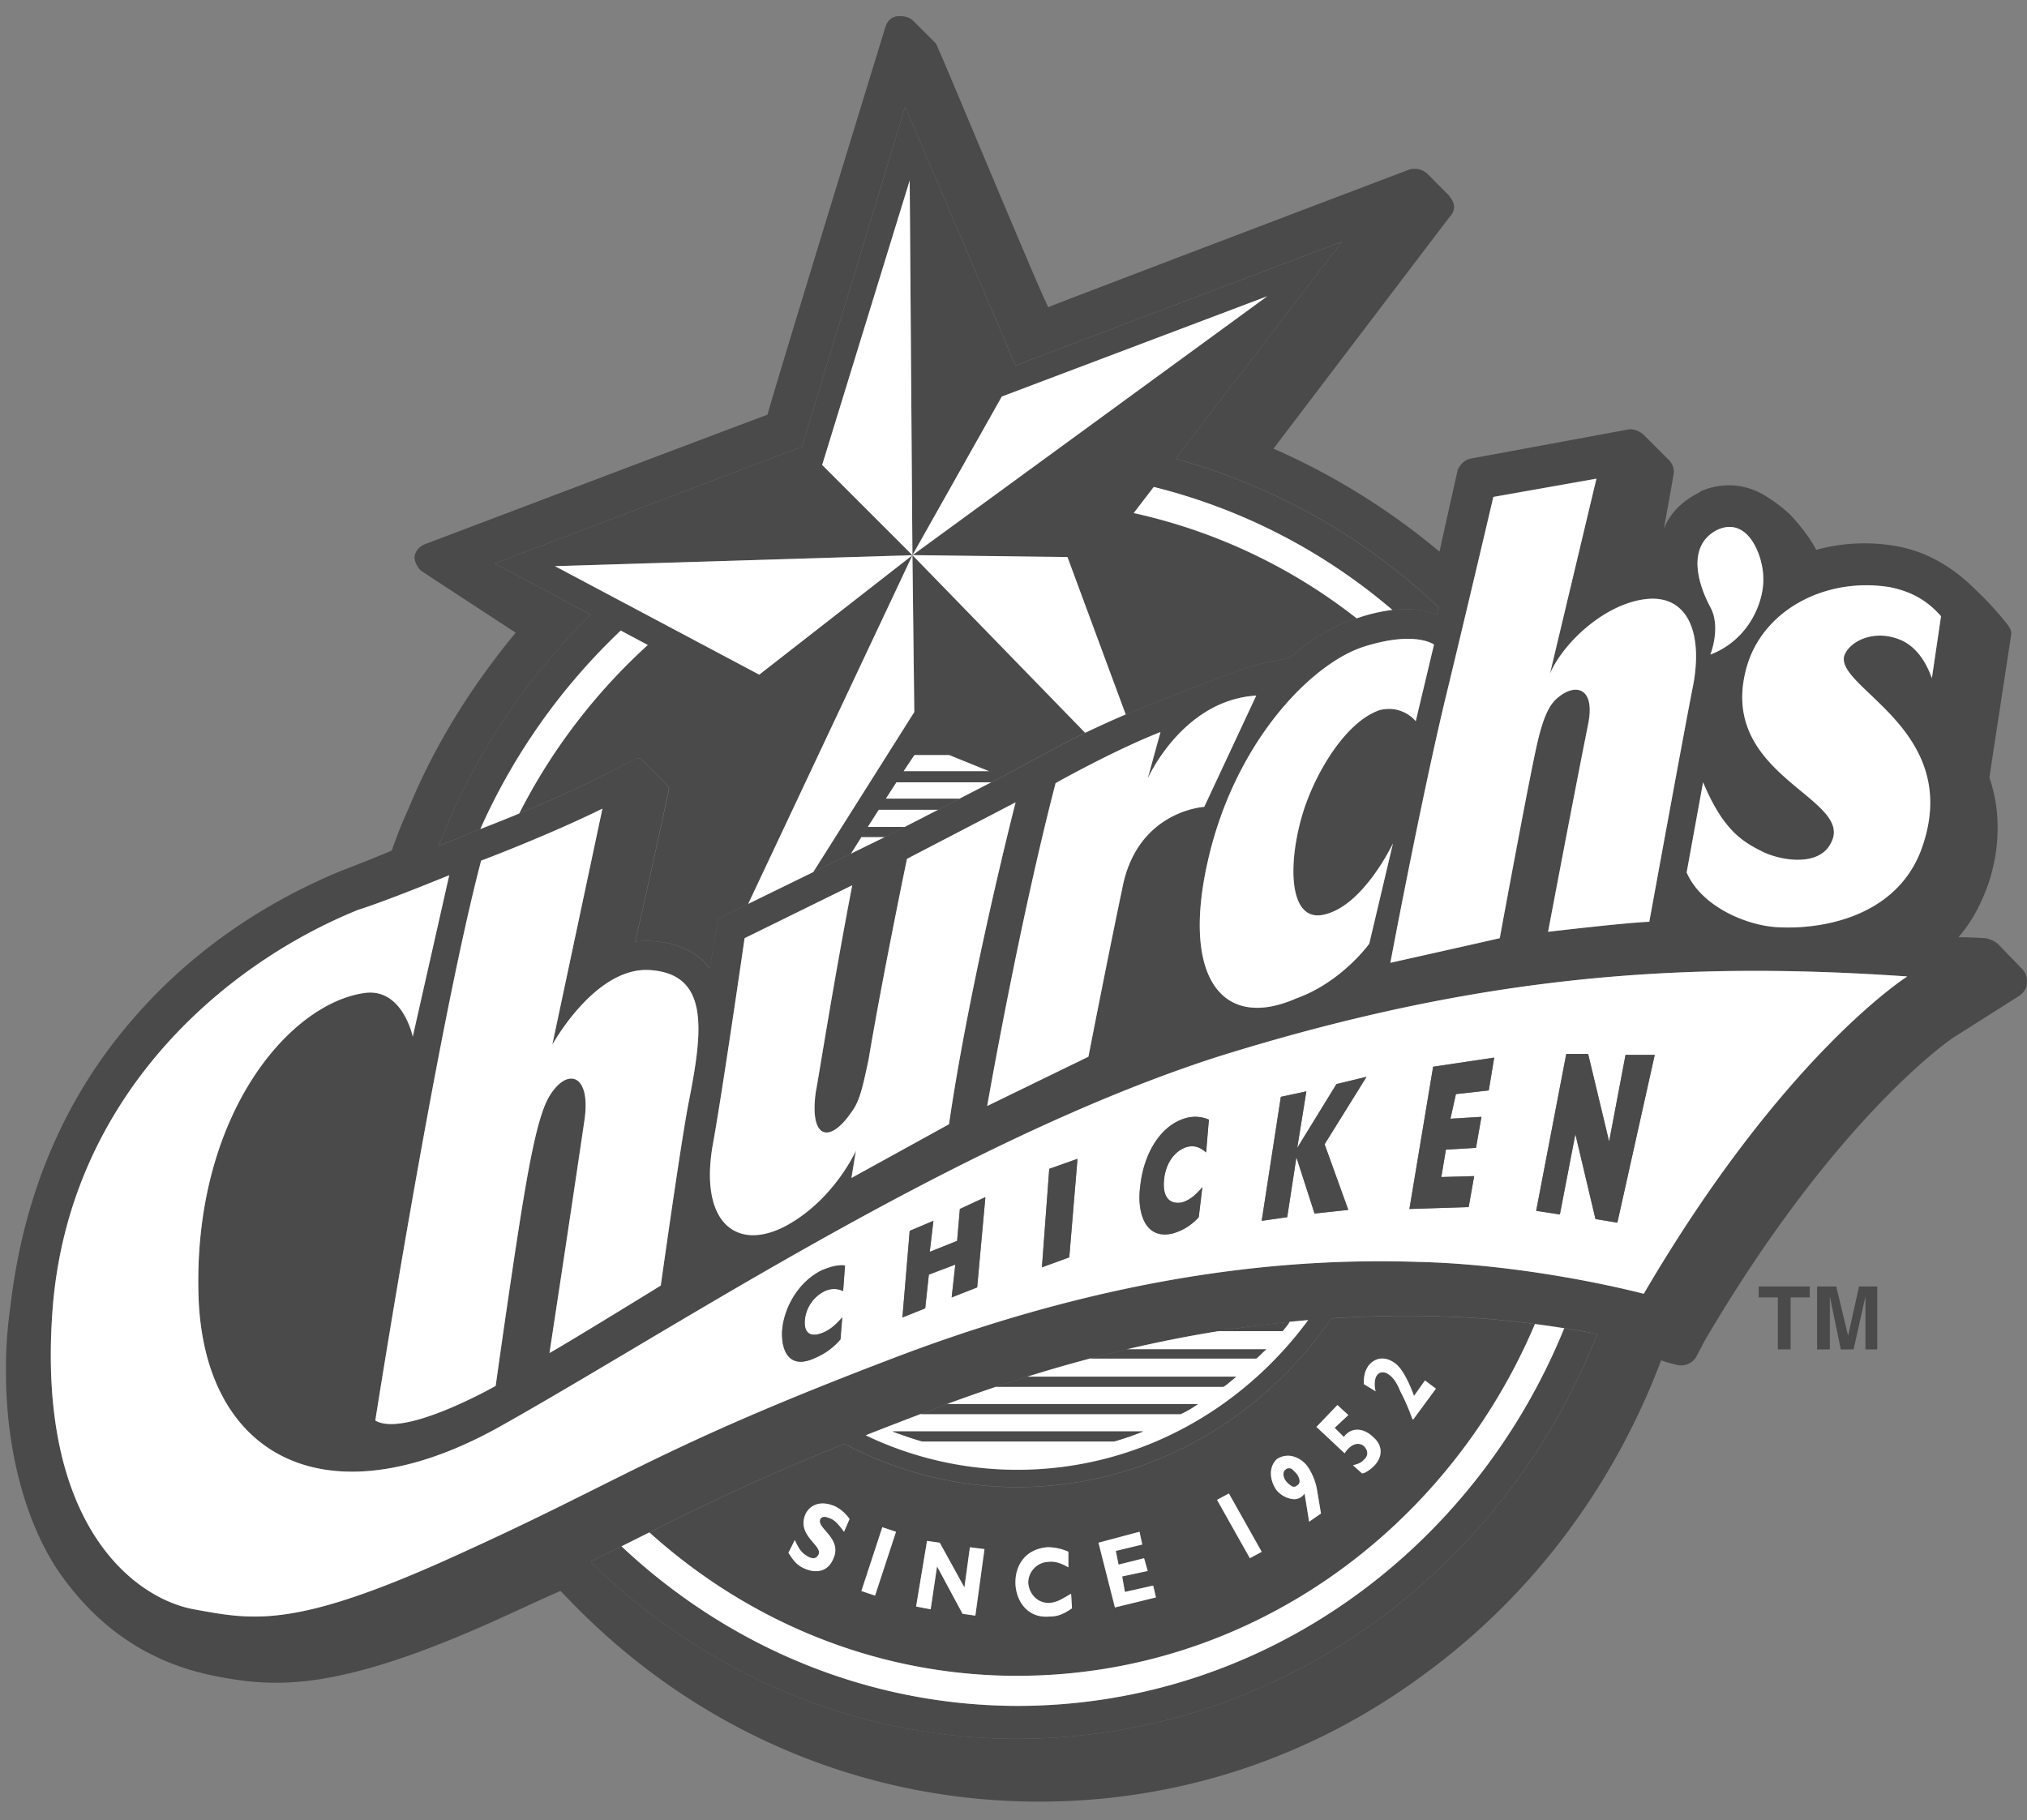
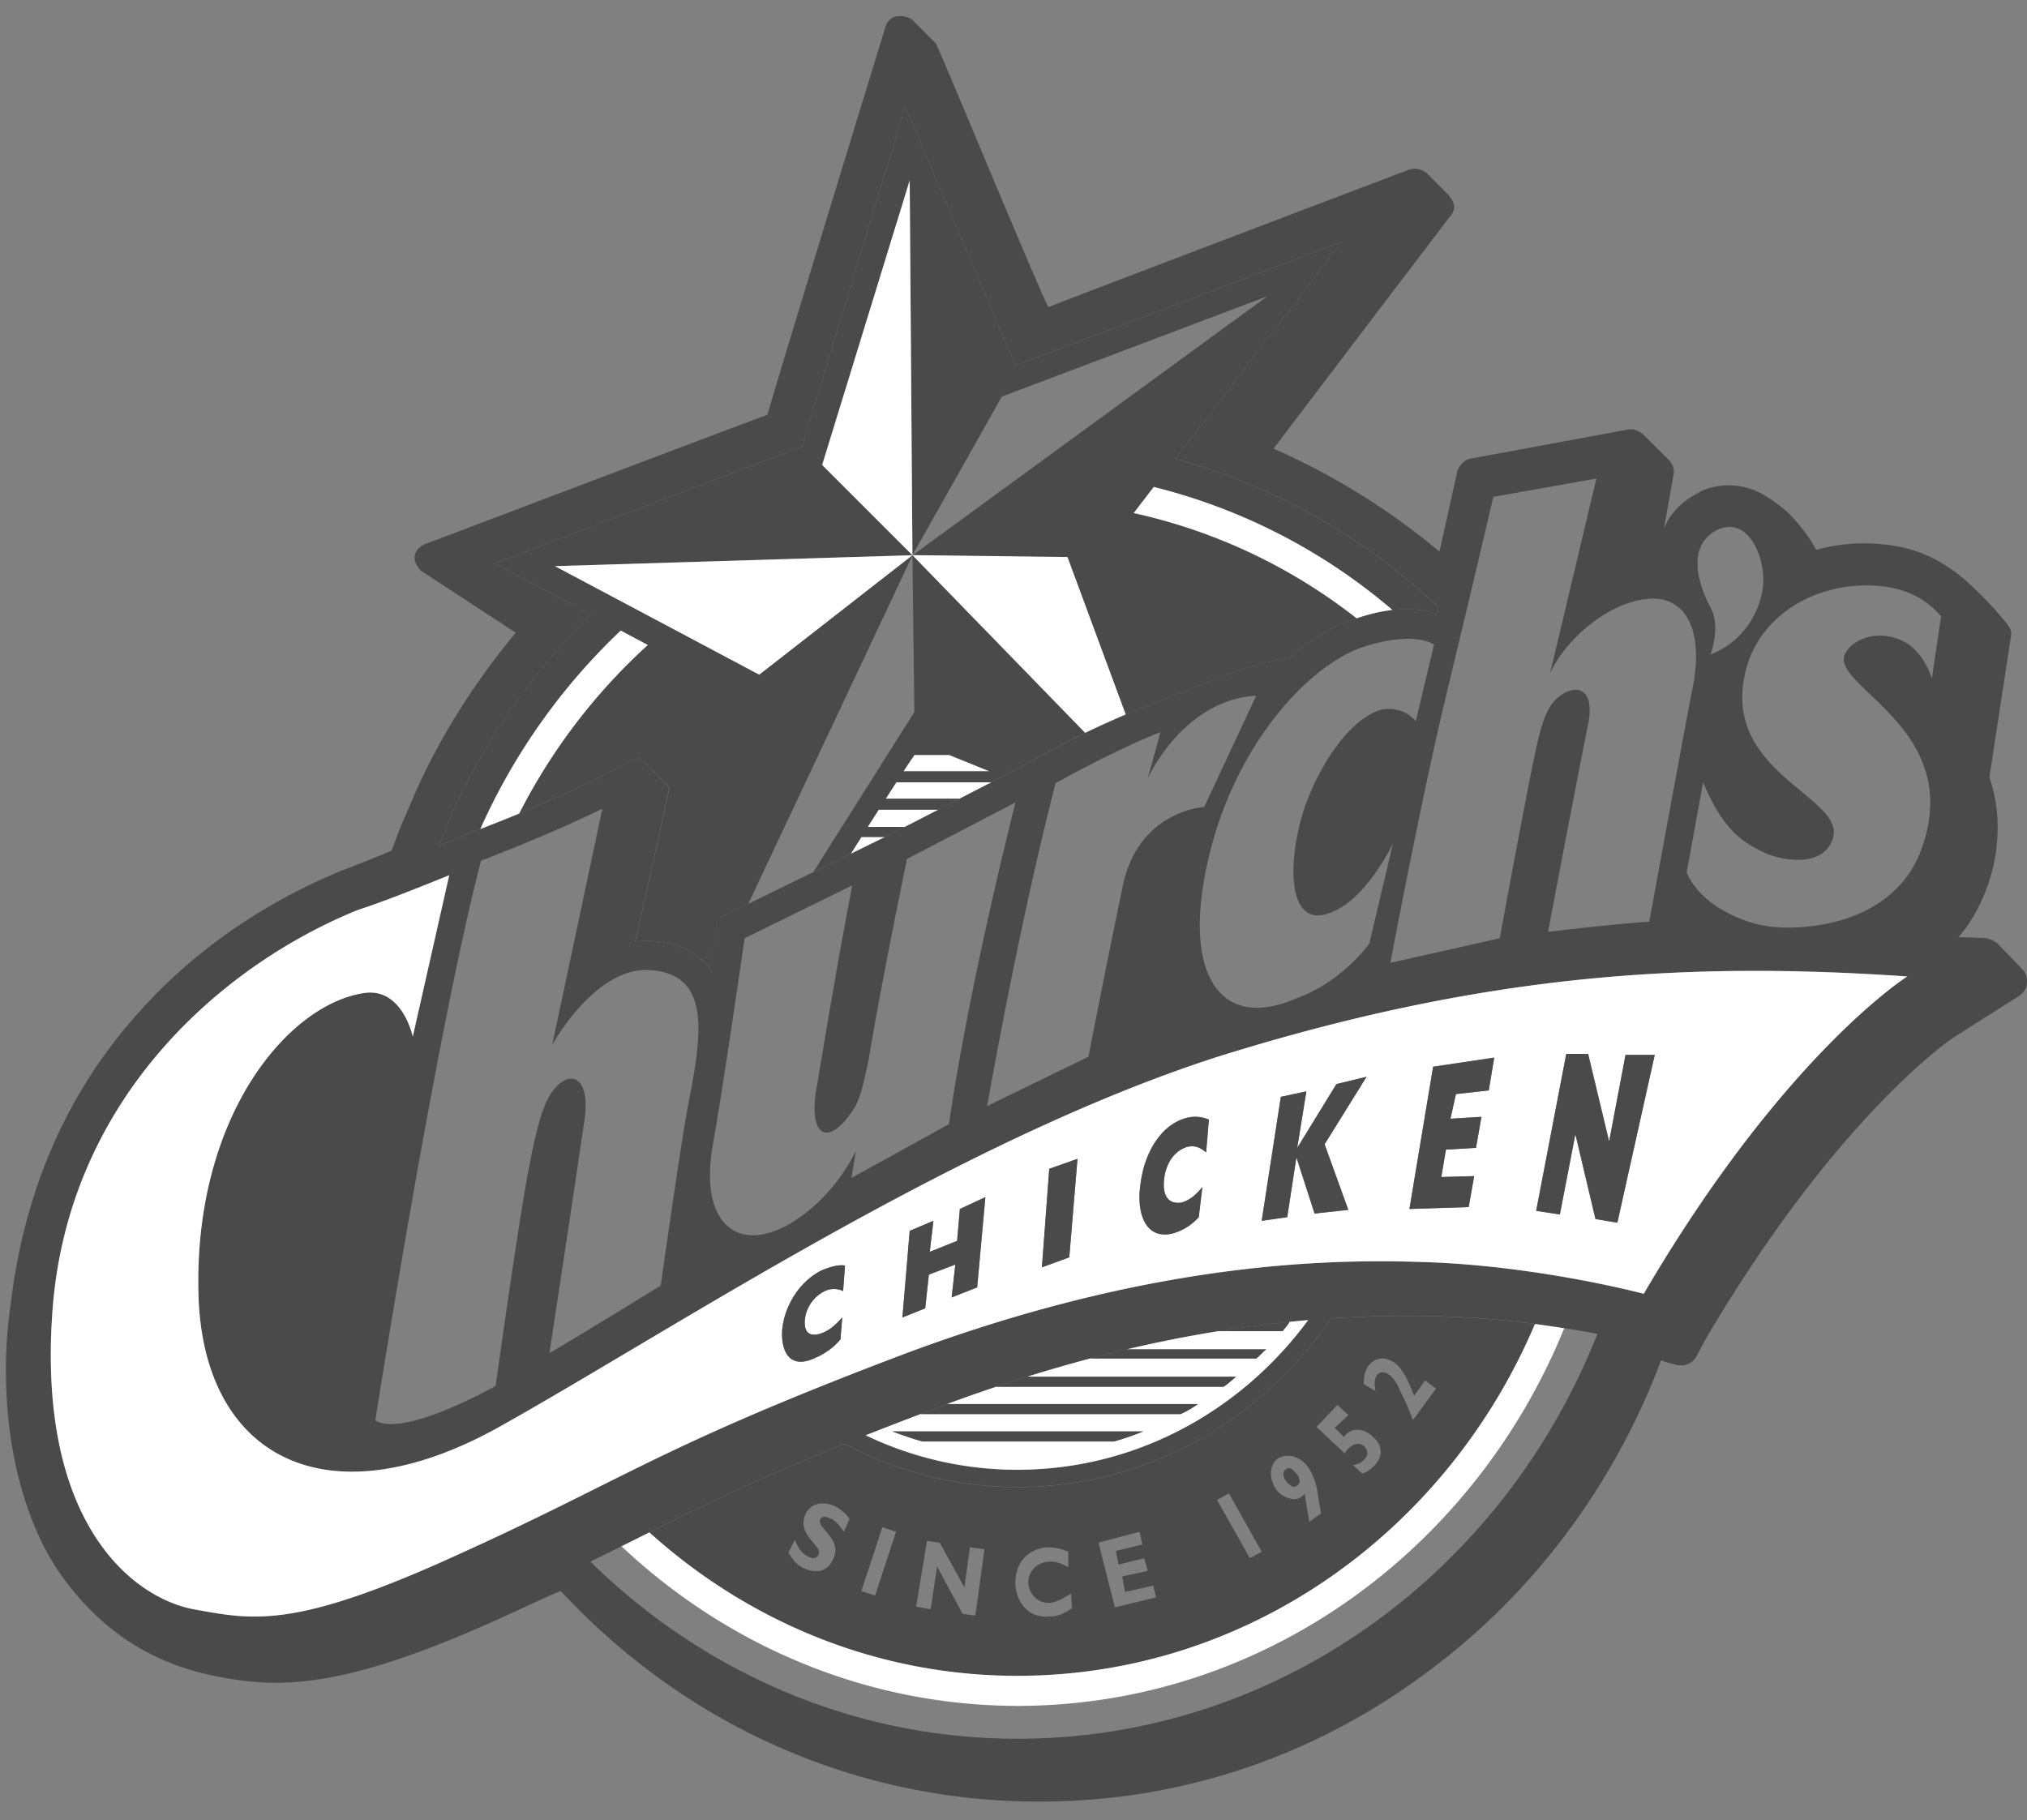
<svg xmlns="http://www.w3.org/2000/svg" width="108" height="97" viewBox="0 0 108 97" fill="none">
  <rect x="0" y="0" width="108" height="97" fill="#808080" stroke="none" />
  <path d="M106.435 50.285a1.517 1.517 0 0 0-.632-.292s-.778-.048-1.457-.048c.632-.73 1.069-1.507 1.457-2.478a9.268 9.268 0 0 0 .632-3.353 8.074 8.074 0 0 0-.437-2.673c.049-.388 1.166-7.629 1.166-7.677 0-.194-.102-.34-.243-.535a17.707 17.707 0 0 0-1.699-1.84c-1.071-1.07-2.479-1.993-4.179-2.284a9.727 9.727 0 0 0-4.276.194c-.342-.681-1.023-1.507-1.458-1.943a8.323 8.323 0 0 0-1.313-.972 3.668 3.668 0 0 0-3.401-.194l-.048.048c-.875.438-1.555 1.07-1.896 1.943.293-1.603.535-2.965.535-3.012a.92.92 0 0 0-.243-.632l-1.36-1.36c-.437-.39-.827-.291-.827-.291l-8.404 1.554c-.293.049-.536.292-.681.584 0 0-.73 3.254-.973 4.373a36.851 36.851 0 0 0-8.843-5.49c1.214-1.604 9.377-12.342 9.377-12.342a.777.777 0 0 0 .244-.534c0-.243-.146-.438-.292-.632l-1.118-1.125a1.01 1.01 0 0 0-.971-.242s-17.783 6.748-19.241 7.336C55.27 15.251 50.07 2.667 49.975 2.57a.818.818 0 0 0-.146-.292l-1.166-1.165c-.102-.102-.34-.293-.875-.244-.34.05-.535.292-.632.632 0 0-5.49 17.88-6.268 20.602-.826.291-18.122 6.85-18.122 6.85-.34.102-.632.342-.681.73 0 .29.194.582.34.728 0 0 3.936 2.576 5.053 3.304-2.332 2.818-4.325 5.976-5.733 9.426-.34.73-.632 1.507-.875 2.187-1.263.534-2.672 1.069-2.672 1.069-4.373 1.797-8.211 4.518-11.127 7.92-3.644 4.178-5.828 9.377-6.51 15.256a22.941 22.941 0 0 0-.243 3.547c0 3.988.972 7.824 2.72 10.495 2.046 3.013 4.763 4.956 8.359 5.685 3.206.632 6.51.92 15.353-3.11 1.07-.485 2.09-.971 3.11-1.41l.34.342c6.705 7.045 15.695 10.883 25.17 10.883 7.434 0 14.527-2.332 20.601-6.85 5.685-4.178 10.008-9.962 12.535-16.667.242.102.826.242.826.242a.95.95 0 0 0 1.023-.388l.485-.92c7.046-12.002 13.266-16.18 13.314-16.18l3.45-2.186c.242-.195.39-.39.39-.681a.914.914 0 0 0-.04-.393.912.912 0 0 0-.205-.337l-1.314-1.36zM49.053 75.356l.387-.146a79.769 79.769 0 0 1 3.636-1.308 79.759 79.759 0 0 1 5.01-1.506 72.519 72.519 0 0 1 1.942-.486c1.64-.386 3.272-.71 4.894-.971a63.31 63.31 0 0 1 4.775-.588c-3.571 4.846-9.185 7.975-15.498 7.975a18.666 18.666 0 0 1-8.078-1.832c.91-.363 1.88-.74 2.932-1.138zm-1.508-2.965c-12.487 4.764-14.236 6.413-23.03 10.4-8.794 4.033-10.982 3.548-14.189 2.966-3.157-.584-8.357-4.47-7.532-15.89.827-11.37 9.087-18.466 16.277-21.38 1.509-.486 3.647-1.36 4.86-1.847l-1.942 8.6s-.535-2.574-2.527-2.332c-4.034.534-9.086 6.462-8.896 15.889.145 8.745 6.705 12.438 16.034 7.24 9.284-5.2 24.395-15.258 38.295-19.728 13.993-4.372 24.78-5.101 36.733-4.276 0 0-6.559 4.13-14.042 16.91 0 0-5.829-1.555-12.05-1.7-6.125-.198-15.549.388-27.991 5.149v-.001zm-15.45-29.297l-2.672 12.583s2.235-4.08 5.101-3.988c3.305.147 2.916 3.207 2.188 6.953-.389 1.895-1.507 9.863-1.507 9.863s-4.568 2.82-5.93 3.596c0 0 1.312-8.6 1.847-12.293.387-2.428-.73-2.863-1.605-1.748-.484.582-.92 1.603-1.603 5.685-.534 3.157-1.506 10.106-1.506 10.106s-4.859 2.77-6.413 1.847c0 0 3.254-20.748 5.636-29.835 0 0 3.5-1.313 6.464-2.769zm24.148-1.36s3.11-1.75 5.588-2.721l-.68 2.477s1.846-4.178 5.782-4.421l-2.77 5.93s-3.595.194-4.373 4.373c-.729 3.45-1.798 8.94-1.798 8.94l-5.393 2.625s1.652-9.524 3.644-17.2v-.004zm20.164-7.386l-.972 4.082a1.887 1.887 0 0 0-1.942-.583c-1.7.583-3.305 3.11-4.033 5.344-.875 2.77-.826 6.026 1.118 5.54 2.088-.486 3.643-3.79 3.643-3.79l-1.263 5.344s-1.457 2.046-3.886 2.916c-3.987 1.75-6.121-1.167-4.711-7.337 1.408-6.22 5.392-10.398 8.211-11.37 2.815-.923 3.835-.146 3.835-.146zm3.16-7.873l5.491-.973-2.473 10.4c.728-1.701 3.012-3.79 5.198-3.989 2.186-.198 3.008 1.901 2.376 4.866-.584 3.013-2.284 12.342-2.284 12.342-1.264.048-5.394.535-5.394.535s1.36-7.191 2.138-11.078c.389-1.943-.68-2.187-1.604-1.41-.436.34-.776.972-1.118 2.479-.436 1.895-1.99 10.35-1.99 10.35-1.264.29-5.828 1.311-5.828 1.311s1.556-8.26 2.863-13.798a1593.389 1593.389 0 0 0 2.624-11.034v-.001zm11.952 1.75c1.651-.729 2.43 1.457 2.43 2.575.048 1.165-.681 3.254-2.818 4.08 0 0 .581-1.456 0-2.525-.582-1.068-1.361-3.254.388-4.13zm11.904 4.616l-.491 3.304c-.291-.825-.777-1.603-1.554-1.991-1.458-.68-2.819 0-3.11.778-.534 1.748 6.463 3.987 4.081 10.398-1.36 3.546-5.296 4.227-7.676 4.08-1.653-.097-4.033-1.116-4.806-2.915l.875-4.806c1.023 2.43 1.993 3.11 3.061 3.646.875.485 3.158.971 3.79-.487 1.118-2.38-6.17-3.547-4.519-9.328.876-3.014 4.18-4.762 7.58-4.228 1.263.238 2.089.773 2.769 1.55v-.001zM50.56 59.904l-5.194 2.867.237-1.452s-1.117 2.527-3.596 3.936c-2.672 1.507-4.76 0-4.033-4.226.486-2.625 1.7-11.03 1.7-11.03l5.734-2.819c-1.069 5.588-1.7 9.714-1.943 11.03-.34 2.478.73 2.77 1.896 1.068.436-.582.583-1.213.92-2.818.728-4.373 2.045-10.689 2.045-10.689l5.782-3.013s-2.431 9.47-3.549 17.147h.001zm-24.198-29.88s15.207-5.781 16.374-6.219c.34-1.167 4.421-14.577 4.421-14.577l1.072-3.547s5.054 11.855 5.88 13.804c1.992-.777 17.395-6.608 17.395-6.608l-8.871 11.568a33.02 33.02 0 0 1 14.035 7.935l-.11.37c-.529-.217-1.293-.374-2.371-.246a9.397 9.397 0 0 0-1.899.45 8.948 8.948 0 0 0-.25.087c-1.068.34-2.234 1.069-3.304 1.992-.102.05-1.312.242-2.089.486-.777.194-5.394 2.045-5.394 2.045-.409.157-.841.334-1.276.52-.741.315-1.49.658-2.16.979-.745.357-1.39.689-1.811.93l-2.624 1.41-.567.284-1.695.876-1.124.582-1.789.92-.751.39-.3.145-1.82.892-2 .979-3.466 1.696-1.557.758a.252.252 0 0 0-.097.194l-.103.729s-.194 1.117-.29 1.75c-.73-.92-1.848-1.41-3.256-1.459a3.97 3.97 0 0 0-.729.048c.68-2.915 1.798-8.113 1.798-8.113v-.102a.047.047 0 0 0-.048-.048v-.05l-.05-.049-1.36-1.36a.048.048 0 0 1-.048-.049h-.196l-2.517 1.271a73.804 73.804 0 0 1-3.752 1.667c-.876.362-1.614.651-2.07.825a9.162 9.162 0 0 1-.495.181l-.632.293c-.015 0-.457.175-1.1.431a34.998 34.998 0 0 1 8.11-12.33l-5.114-2.73zm27.84 62.63c-8.775 0-16.788-3.587-22.746-9.438l1.657-.818.779-.389.707-.353c2.899-1.45 5.677-2.816 10.405-4.722a19.51 19.51 0 0 0 9.202 2.306c6.882 0 13.003-3.55 16.727-8.99a62.176 62.176 0 0 1 5.962-.102 47.35 47.35 0 0 1 4.89.4 58.722 58.722 0 0 1 3.325.532c-4.99 12.653-16.959 21.575-30.908 21.575zm14.625-14.383v-.679.68z" fill="#4A4A4A" />
  <path d="M68.488 78.32c-.147.103-.147.39.049.632a1.3 1.3 0 0 0 .29.243.231.231 0 0 0 .293-.049c.193-.102.146-.388-.05-.632l-.243-.242c-.148-.048-.243-.048-.34.048zM23.367 45.08a38.74 38.74 0 0 1 1.1-.431l.631-.292c.011 0 .19-.064.495-.18a33.167 33.167 0 0 1 7.48-10.575l1.441.768a31.384 31.384 0 0 0-6.85 8.981 74.695 74.695 0 0 0 3.751-1.667l2.526-1.264h.195a.048.048 0 0 0 .014.035.049.049 0 0 0 .035.014l1.365 1.36.049.05v.049a.047.047 0 0 1 .034.013.046.046 0 0 1 .014.035v.102s-1.12 5.194-1.803 8.11a3.97 3.97 0 0 1 .73-.049c1.407.048 2.525.535 3.255 1.458.096-.632.29-1.75.29-1.75l.103-.728a.252.252 0 0 1 .097-.194l1.549-.758 8.752-18.58-8.168 6.364-10.884-5.782 19.047-.583 4.761-8.45 14.14-5.344-18.9 13.803 8.26.103 3.096 8.39c.435-.185.865-.362 1.276-.52 0 0 4.617-1.846 5.394-2.044.777-.244 1.992-.437 2.089-.486 1.07-.92 2.236-1.651 3.305-1.992.083-.03.166-.059.25-.087a29.5 29.5 0 0 0-11.88-5.611l1.067-1.39a31.11 31.11 0 0 1 12.71 6.552c1.078-.13 1.841.028 2.371.245.038-.123.075-.247.111-.37A33.02 33.02 0 0 0 62.63 24.45l8.87-11.568S56.099 18.71 54.107 19.49C53.28 17.536 48.23 5.681 48.23 5.681l-1.07 3.547s-4.083 13.41-4.424 14.577c-1.167.438-16.374 6.219-16.374 6.219l5.112 2.726a34.997 34.997 0 0 0-8.107 12.33zM48.469 9.616l.146 19.97-4.805-4.805 4.66-15.165z" fill="#4A4A4A" />
  <path d="M54.202 89.3c12.307 0 22.904-7.728 27.579-18.745a47.316 47.316 0 0 0-4.89-.398 60.015 60.015 0 0 0-5.962.102c-3.724 5.44-9.845 8.989-16.727 8.989-3.21 0-6.371-.792-9.202-2.306-4.728 1.906-7.506 3.272-10.405 4.722 5.27 4.757 12.128 7.643 19.603 7.643l.004-.006zm18.712-16.519c.34-.437.875-.534 1.41-.146.34.244.682.826 1.022 1.749l.583-.825.584.437-1.215 1.653-.049-.05a10.98 10.98 0 0 0-.64-1.458c-.193-.485-.388-.728-.583-.874-.242-.194-.534-.194-.68.048-.102.146-.146.487-.048.826l-.632-.388c0-.438.05-.675.244-.972h.004zm-1.652 2.09l.582.534-.728.68.486.486c.437-.583 1.117-.438 1.554 0 .535.437.535 1.07.048 1.555-.194.193-.485.389-.63.389l-.486-.438c.242-.048.486-.146.583-.291.242-.195.242-.486 0-.73-.293-.242-.73-.097-1.023.389l-1.506-1.408 1.12-1.167zm-3.208 2.868a1.08 1.08 0 0 1 .777-.147c.33.075.623.265.826.535.282.406.464.871.534 1.36l.195 1.167-.632.436-.242-1.506a.655.655 0 0 1-.68.292 1.349 1.349 0 0 1-.827-.485c-.393-.587-.393-1.264.045-1.653h.004zm-2.575 1.84l1.746 3.11-.632.34-1.75-3.1.636-.35zm-4.761 2.045l.146.681-1.41.34.146.729 1.361-.34.193.68-1.36.291.147.826 1.506-.34.146.632-2.19.532-.875-3.45 2.19-.581zm-15.747 0c-.292-.389-.486-.63-.778-.728-.242-.102-.388-.102-.484.049-.244.486 1.213 1.023.68 2.137-.292.68-.92.777-1.556.486-.437-.194-.632-.534-.826-.826l.34-.68c.243.534.39.729.778.92.243.102.388.049.485-.145.244-.486-1.213-1.023-.68-2.186.292-.535.875-.68 1.556-.39.313.156.582.39.778.681l-.293.682zm1.653 3.402l-.73-.243 1.117-3.401.73.242-1.117 3.402zm5.344 1.068l-.68-.097-1.36-2.526-.341 2.286-.777-.146.582-3.498.68.097 1.312 2.381.293-2.139.777.102-.486 3.54zm3.839-3.643c.383 0 .763.081 1.113.238v.827c-.34-.195-.68-.34-1.07-.292a1.119 1.119 0 0 0-1.068 1.118c.05.63.535 1.116 1.167 1.068.436-.049.679-.243 1.117-.485l.047.777c-.436.292-.728.437-1.213.437-1.166.103-1.75-.826-1.798-1.7-.045-.967.49-1.89 1.705-1.988z" fill="#4A4A4A" />
-   <path d="M83.341 70.781c-4.805 11.817-16.058 20.123-29.14 20.123-8.09-.022-15.492-3.237-21.09-8.504-.55.273-1.103.545-1.657.818 5.958 5.85 13.971 9.439 22.746 9.439 13.95 0 25.918-8.922 30.904-21.575a75.267 75.267 0 0 0-1.763-.3z" fill="#4A4A4A" />
+   <path d="M83.341 70.781a75.267 75.267 0 0 0-1.763-.3z" fill="#4A4A4A" />
  <path d="M34.514 34.37l-1.44-.768a33.165 33.165 0 0 0-7.481 10.574 84.262 84.262 0 0 0 2.07-.825 31.387 31.387 0 0 1 6.851-8.98zm19.688 56.534c13.081 0 24.33-8.306 29.141-20.123a60.301 60.301 0 0 0-1.56-.226c-4.672 11.017-15.272 18.746-27.579 18.746-7.475 0-14.333-2.886-19.603-7.643l-.707.353-.779.389c5.598 5.267 13 8.487 21.09 8.504h-.003zm6.205-63.566a29.5 29.5 0 0 1 11.878 5.611 9.402 9.402 0 0 1 1.9-.45 31.112 31.112 0 0 0-12.712-6.552l-1.066 1.39zM48.135 41.102h4.593l-2.156-.875h-1.851a48.96 48.96 0 0 0-.586.875zm-.945 1.458h3.929l1.694-.873h-5.058c-.176.268-.365.56-.565.873zm-.96 1.506h1.971l1.789-.92h-3.17c-.191.29-.386.6-.59.92zm-.901 1.426l1.821-.892h-1.259l-.562.892z" fill="#fff" />
  <path d="M54.202 78.32c6.313 0 11.927-3.128 15.498-7.975-.33.028-.661.059-.992.092-.102.182-.275.36-.367.496h-3.415a69.116 69.116 0 0 0-4.893.971h7.435c-.195.146-.341.34-.534.486h-8.843c-1.117.296-2.238.62-3.364.972h11.137c-.194.146-.438.389-.68.534H53.08c-.869.291-1.74.598-2.614.92h13.356a5.63 5.63 0 0 1-.92.534h-13.85c-1.051.399-2.021.775-2.925 1.132a18.664 18.664 0 0 0 8.074 1.838zm6.706-2.045c-.508.207-1.027.386-1.554.535H49.149a21.007 21.007 0 0 1-1.603-.535h13.362z" fill="#fff" />
  <path d="M63.823 74.822H50.467c-.34.127-.681.256-1.022.388l-.387.146h13.847c.322-.149.63-.327.918-.534zm3.645-2.916h-7.436a79.3 79.3 0 0 0-1.942.486h8.843c.194-.145.34-.336.535-.486zm-1.604 1.458H54.727c-.545.171-1.094.35-1.646.534h12.103c.242-.145.486-.388.68-.534zm2.845-2.925a64.332 64.332 0 0 0-3.784.496h3.416c.093-.136.266-.311.368-.496zm-9.355 6.375a14.62 14.62 0 0 0 1.554-.535H47.546c.535.195 1.07.389 1.603.535h10.205zM48.615 29.586l.103 8.357-5.383 8.528 2-.979c.19-.305.378-.602.562-.892h1.258l.3-.146.752-.388H46.23c.205-.32.399-.63.587-.92h3.17l1.124-.583h-3.92l.563-.876h5.059l.564-.291L56 39.984a30.655 30.655 0 0 1 1.812-.93l-9.197-9.468zm4.113 11.516h-4.593c.228-.346.424-.64.586-.875h1.852l2.155.875z" fill="#4A4A4A" />
  <path d="M48.615 29.586l-.146-19.97-4.664 15.16 4.81 4.81zm-19.047.583l10.884 5.782 8.163-6.365-19.047.583zm27.307-.486l-8.26-.102 9.203 9.467a54.102 54.102 0 0 1 2.16-.98l-3.103-8.385z" fill="#fff" />
-   <path d="M67.516 15.787l-14.139 5.344-4.762 8.455 18.901-13.798zM48.713 37.943l-.098-8.357-8.751 18.58 3.466-1.696 5.383-8.527zm42.417-5.587c.582 1.069 0 2.526 0 2.526 2.138-.827 2.864-2.916 2.819-4.081 0-1.118-.778-3.304-2.43-2.576-1.75.875-.971 3.061-.388 4.131zm1.943 3.159c-1.652 5.78 5.637 6.947 4.52 9.328-.633 1.458-2.916.972-3.79.487-1.07-.535-2.046-1.215-3.062-3.646l-.875 4.806c.778 1.799 3.158 2.818 4.805 2.915 2.38.146 6.316-.535 7.677-4.08 2.382-6.415-4.615-8.65-4.08-10.398.29-.778 1.65-1.458 3.109-.778.777.388 1.263 1.166 1.554 1.991l.487-3.303c-.68-.777-1.506-1.312-2.77-1.556-3.396-.528-6.7 1.22-7.575 4.234zM64.358 45.864c-1.41 6.17.728 9.086 4.711 7.337 2.432-.874 3.886-2.915 3.886-2.915l1.263-5.345s-1.555 3.304-3.644 3.79c-1.942.486-1.992-2.77-1.117-5.54.728-2.235 2.332-4.761 4.033-5.344a1.886 1.886 0 0 1 1.942.583l.972-4.082s-1.023-.777-3.838.146c-2.816.972-6.8 5.148-8.208 11.37zm12.585-8.357c-1.312 5.538-2.863 13.798-2.863 13.798s4.568-1.022 5.828-1.312c0 0 1.554-8.454 1.99-10.35.342-1.505.682-2.137 1.118-2.478.92-.777 1.993-.535 1.605 1.41-.779 3.886-2.138 11.078-2.138 11.078s4.13-.487 5.393-.535c0 0 1.7-9.33 2.284-12.342.632-2.965-.195-5.053-2.381-4.858-2.186.194-4.47 2.283-5.198 3.987l2.478-10.397-5.492.972s-1.41 6.021-2.624 11.027zm-56.946 38.19c1.554.92 6.413-1.846 6.413-1.846s.972-6.953 1.506-10.106c.681-4.082 1.119-5.103 1.603-5.686.876-1.117 1.992-.68 1.605 1.749A2501.936 2501.936 0 0 1 29.277 72.1c1.36-.777 5.93-3.596 5.93-3.596s1.118-7.968 1.507-9.863c.729-3.742 1.117-6.802-2.188-6.953-2.863-.096-5.1 3.988-5.1 3.988l2.671-12.583c-2.965 1.457-6.462 2.77-6.462 2.77-2.384 9.086-5.638 29.832-5.638 29.833zM52.6 58.934l5.392-2.625s1.07-5.49 1.798-8.94c.778-4.178 4.373-4.373 4.373-4.373l2.77-5.93c-3.936.243-5.783 4.421-5.783 4.421l.681-2.477c-2.478.97-5.588 2.72-5.588 2.72-1.992 7.68-3.643 17.204-3.644 17.204zm-4.276-13.168s-1.313 6.316-2.045 10.69c-.34 1.603-.487 2.234-.92 2.817-1.167 1.702-2.235 1.41-1.896-1.068.243-1.312.875-5.442 1.943-11.03l-5.733 2.818s-1.215 8.406-1.7 11.03c-.729 4.227 1.36 5.734 4.032 4.227 2.48-1.41 3.598-3.93 3.598-3.93l-.237 1.451 5.198-2.863c1.118-7.677 3.547-17.152 3.547-17.152l-5.787 3.01z" fill="#fff" />
  <path d="M75.53 67.243c6.218.145 12.049 1.7 12.049 1.7 7.483-12.781 14.042-16.91 14.042-16.91-11.952-.825-22.74-.096-36.733 4.276-13.893 4.47-29.004 14.529-38.284 19.728-9.329 5.198-15.888 1.505-16.033-7.24-.195-9.427 4.857-15.355 8.895-15.889 1.992-.242 2.527 2.332 2.527 2.332l1.943-8.6c-1.214.487-3.352 1.361-4.86 1.847C11.88 51.4 3.62 58.497 2.795 69.865c-.826 11.42 4.374 15.306 7.531 15.89 3.207.583 5.393 1.068 14.188-2.965 8.794-3.988 10.544-5.637 23.031-10.4 12.443-4.759 21.866-5.345 27.985-5.147zm7.92-11.08h1.166l1.118 4.665.874-4.615h1.555l-1.991 8.94-1.167-.194-1.07-4.52-.825 4.277-1.263-.194 1.603-8.358zm-7.094.68l3.255-.485-.291 1.75-1.748.194-.293 1.312 1.652-.103-.291 1.653-1.603.096-.244 1.459 1.75-.05-.293 1.652-3.157.103 1.263-7.58zm-8.115 1.605l1.361-.292-.486 3.013 2.09-3.402 1.603-.388-2.234 3.596 1.262 3.498-1.798.194-.972-3.012v.048l-.485 3.158-1.36.194 1.02-6.607zm-5.004 1.118a1.825 1.825 0 0 1 1.167.097l-.146 1.748c-.34-.291-.632-.388-1.023-.291-.632.193-1.117.826-1.215 1.7-.102.92.243 1.361.92 1.263.341-.096.68-.291 1.118-.826l-.194 1.604a2.885 2.885 0 0 1-1.409.874c-1.507.34-1.896-1.213-1.701-2.574.202-1.749 1.125-3.255 2.486-3.595h-.003zM44.776 71.372a3.56 3.56 0 0 1-1.312.972c-1.408.68-1.84-.34-1.797-1.41.097-1.312.92-2.671 2.138-3.254.485-.194.874-.292 1.214-.243l-.102 1.36a1.14 1.14 0 0 0-.972 0 1.918 1.918 0 0 0-1.069 1.555c-.049.68.292.92.92.68.39-.145.68-.389 1.07-.826l-.09 1.166zm7.29-2.77l-1.361.535.194-1.75-1.41.535-.194 1.798-1.214.486.388-4.616 1.264-.535-.195 1.653 1.458-.583.146-1.7 1.36-.632-.437 4.81zm3.448-1.068l.39-5.249 1.506-.533L56.972 67l-1.458.534z" fill="#fff" />
  <path d="M78.546 62.675l-1.75.049.244-1.46 1.603-.095.291-1.653-1.652.098.292-1.312 1.75-.195.29-1.75-3.255.487-1.263 7.58 3.157-.098.293-1.651zm5.393-2.235l1.07 4.52 1.166.194 1.992-8.941H86.61l-.874 4.615-1.117-4.664h-1.167l-1.603 8.358 1.263.194.826-4.276zm-31.437 3.352l-1.36.632-.146 1.7-1.458.584.195-1.653-1.264.535-.388 4.616 1.214-.486.195-1.798 1.409-.534-.195 1.75 1.36-.536.438-4.81zm8.26-.632c-.195 1.36.194 2.915 1.701 2.574a2.885 2.885 0 0 0 1.41-.874l.193-1.604c-.437.535-.777.73-1.117.826-.681.102-1.023-.34-.92-1.263.102-.874.582-1.507 1.214-1.7.389-.097.681 0 1.023.291l.146-1.748a1.825 1.825 0 0 0-1.167-.097c-1.366.341-2.29 1.847-2.483 3.595zm-3.352-1.408l-1.506.534-.39 5.248L56.972 67l.438-5.248zm-13.606 9.281c-.631.243-.972 0-.92-.681a1.919 1.919 0 0 1 1.068-1.554 1.14 1.14 0 0 1 .972 0l.102-1.361c-.34-.05-.729.049-1.214.243-1.215.583-2.045 1.943-2.138 3.255-.048 1.068.39 2.089 1.797 1.409a3.56 3.56 0 0 0 1.312-.972l.097-1.166c-.397.437-.688.68-1.076.827zm23.421-5.978l1.36-.194.485-3.158v-.048l.972 3.012 1.798-.194-1.263-3.498 2.235-3.595-1.604.387-2.089 3.402.486-3.013-1.36.292-1.02 6.607z" fill="#4A4A4A" />
-   <path d="M55.904 86.143c.485 0 .777-.145 1.213-.437l-.047-.777c-.438.242-.68.436-1.117.485-.632.049-1.118-.437-1.167-1.068a1.118 1.118 0 0 1 1.069-1.118c.388-.049.729.103 1.07.292v-.83a2.708 2.708 0 0 0-1.118-.243c-1.215.102-1.75 1.023-1.7 1.992.052.878.631 1.802 1.797 1.704zm5.685-1.02l-.146-.632-1.507.34-.146-.826 1.36-.291-.193-.68-1.361.34-.145-.729 1.409-.34-.146-.68-2.187.583.876 3.45 2.186-.535zm-10.205-.533l-1.312-2.382-.68-.097-.582 3.498.777.146.34-2.284 1.36 2.526.681.097.486-3.546-.777-.098-.293 2.14zm15.841-1.896l-1.75-3.11-.631.34 1.749 3.11.632-.34zm-21.33 2.088l.729.244 1.116-3.401-.729-.243-1.116 3.4zm-1.409-4.518c-.681-.29-1.264-.145-1.555.39-.534 1.165.92 1.7.68 2.186-.103.194-.243.242-.486.145-.389-.195-.535-.389-.777-.92l-.34.68c.194.292.388.632.825.826.632.291 1.264.194 1.556-.486.533-1.117-.92-1.651-.68-2.137.096-.146.242-.146.484-.05.292.098.486.34.778.729l.293-.68a2.029 2.029 0 0 0-.778-.683zm28.861-6.949c.146-.242.438-.242.68-.048.195.146.39.389.583.874.246.47.457.958.632 1.458l.05.05 1.214-1.65-.584-.438-.583.825c-.34-.921-.681-1.504-1.022-1.749-.535-.388-1.07-.291-1.41.146-.194.292-.243.534-.243.972l.632.388c-.095-.341-.046-.682.051-.828zm-.681 3.742c.243.243.243.534 0 .729-.102.145-.34.243-.582.291l.485.438c.145 0 .437-.196.631-.389.487-.486.487-1.118-.048-1.555-.438-.438-1.118-.583-1.554 0l-.486-.486.728-.68-.583-.534-1.117 1.166 1.504 1.408c.293-.481.73-.63 1.022-.388zm-3.839 2.819a.655.655 0 0 0 .681-.293l.242 1.506.632-.436-.195-1.167a3.169 3.169 0 0 0-.534-1.36 1.431 1.431 0 0 0-.826-.535v.68l.243.243c.196.243.243.535.05.632a.23.23 0 0 1-.293.049 1.299 1.299 0 0 1-.29-.244c-.196-.242-.196-.533-.05-.632.097-.096.195-.096.34-.048v-.679a1.081 1.081 0 0 0-.777.147c-.438.388-.438 1.068-.05 1.651.207.257.501.43.827.486z" fill="#fff" />
-   <path d="M98.468 71.178l-.632-2.624h-1.02v3.353h.68v-2.819l.583 2.82h.68l.632-2.82v2.819h.631v-3.353h-.972l-.582 2.624zm-4.763-2.041h1.02v2.77h.68v-2.77h1.02v-.583h-2.72v.583z" fill="#4A4A4A" />
</svg>